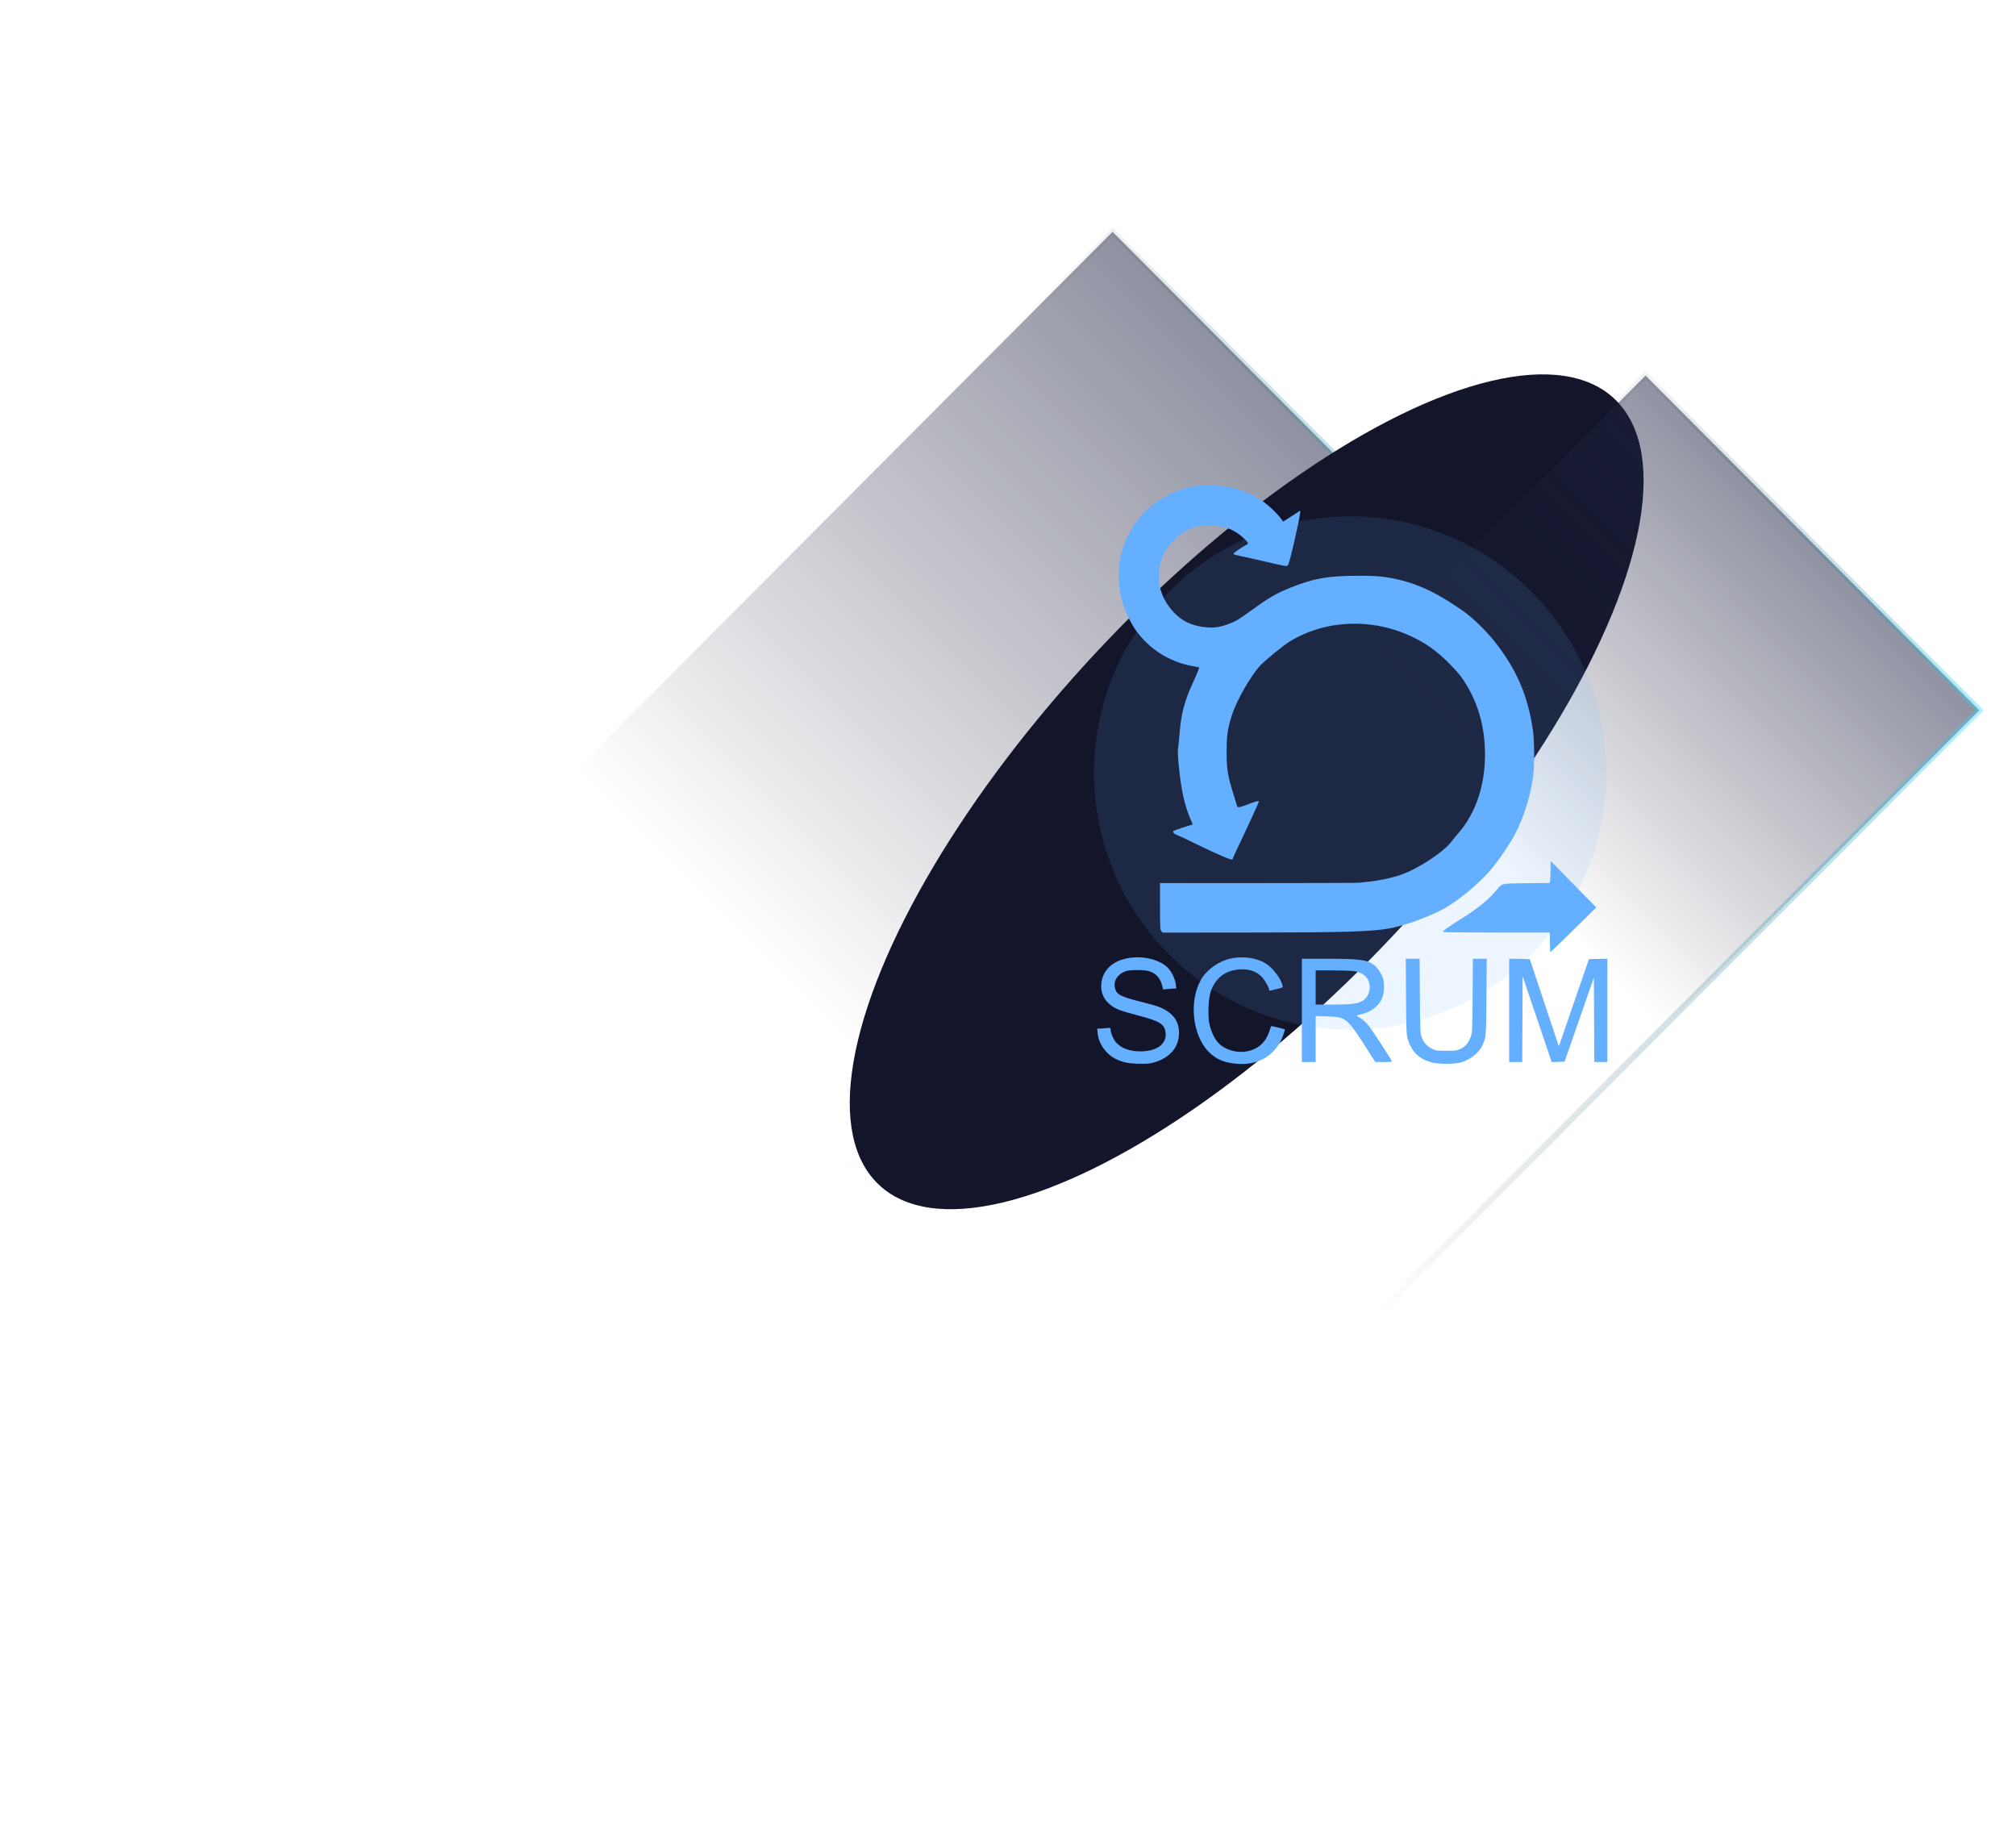
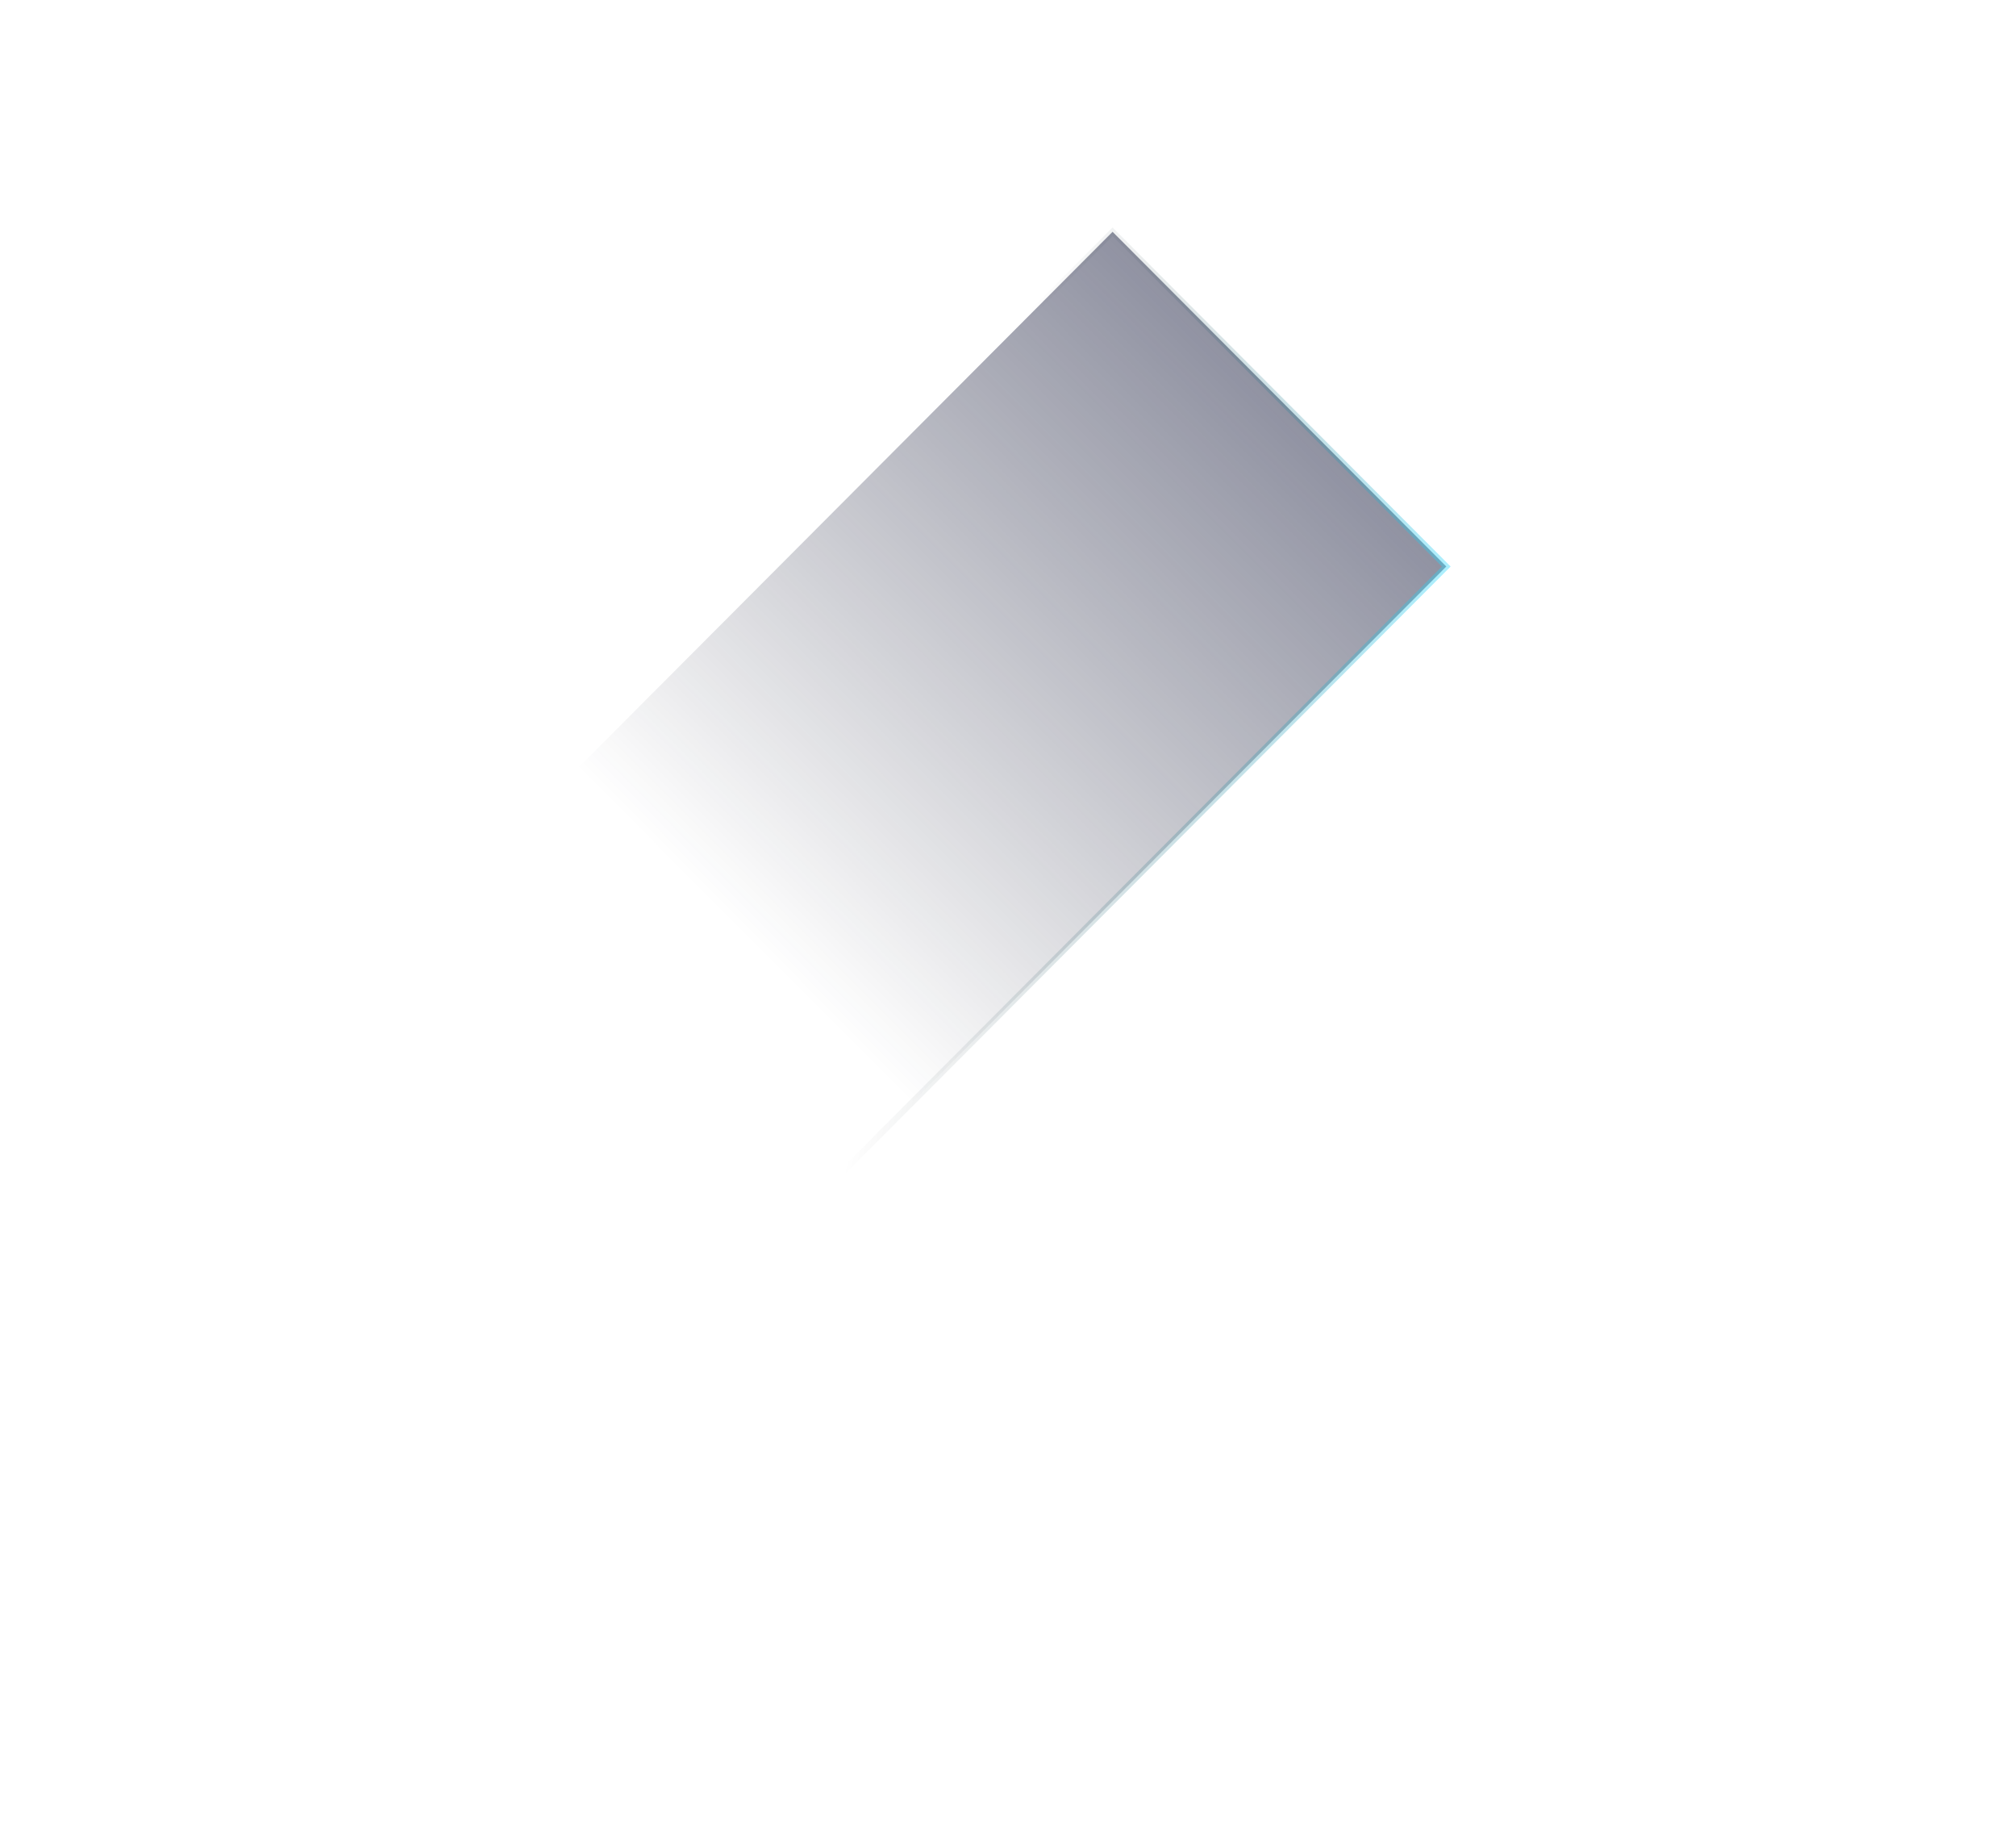
<svg xmlns="http://www.w3.org/2000/svg" width="328" height="297" viewBox="0 0 328 297" fill="none">
  <rect y="0.708" width="76.904" height="254.426" transform="matrix(0.706 0.708 -0.706 0.708 181.514 37.207)" fill="url(#paint0_linear_3_3499)" fill-opacity="0.5" stroke="url(#paint1_linear_3_3499)" />
  <g filter="url(#filter0_f_3_3499)">
-     <ellipse cx="33.363" cy="87.588" rx="33.363" ry="87.588" transform="matrix(0.729 0.685 -0.683 0.73 238.333 42.009)" fill="#13162B" />
-   </g>
-   <rect y="0.708" width="76.904" height="254.426" transform="matrix(0.706 0.708 -0.706 0.708 268.228 60.592)" fill="url(#paint2_linear_3_3499)" fill-opacity="0.5" stroke="url(#paint3_linear_3_3499)" />
+     </g>
  <g opacity="0.12" filter="url(#filter1_f_3_3499)">
-     <ellipse cx="219.667" cy="125.745" rx="41.667" ry="41.745" fill="#64AFFF" />
-   </g>
-   <path fill-rule="evenodd" clip-rule="evenodd" d="M194.346 79.095C189.7 79.914 185.716 82.821 183.617 86.925C181.881 90.318 181.537 94.224 182.638 98.031C183.007 99.306 184.009 101.42 184.724 102.43C186.945 105.566 190.193 107.643 193.975 108.346C194.574 108.457 195.078 108.557 195.095 108.567C195.163 108.608 194.753 109.615 194.056 111.118C192.746 113.944 192.178 116.091 191.93 119.156C191.859 120.034 191.748 121.153 191.684 121.643C191.59 122.371 191.624 123.054 191.87 125.371C192.239 128.845 192.812 131.273 193.779 133.463C193.934 133.815 194.047 134.11 194.03 134.119C194.013 134.128 193.626 134.247 193.17 134.384C192.715 134.521 191.985 134.764 191.549 134.923C190.788 135.202 190.763 135.224 190.928 135.459C191.023 135.594 191.296 135.769 191.535 135.848C191.775 135.927 193.146 136.571 194.582 137.279C197.162 138.55 199.609 139.635 200.241 139.79C200.476 139.847 200.567 139.824 200.567 139.709C200.567 139.62 200.839 138.994 201.171 138.316C202.107 136.406 204.827 130.511 204.827 130.391C204.827 130.227 204.152 130.393 203.111 130.814C202.59 131.025 201.976 131.23 201.745 131.271C201.341 131.343 201.322 131.33 201.2 130.901C201.13 130.657 200.852 129.738 200.582 128.859C199.727 126.077 199.564 125.01 199.567 122.232C199.571 119.55 199.737 118.45 200.479 116.196C201.248 113.858 203.461 109.993 204.995 108.306C205.773 107.45 208.82 104.967 209.884 104.321C215.715 100.784 223.329 100.505 229.771 103.593C232.168 104.742 233.924 106.022 235.966 108.109C237.355 109.53 237.887 110.209 238.716 111.618C240.537 114.717 241.483 118.123 241.596 121.995C241.754 127.373 240.204 132.204 237.243 135.563C236.908 135.944 236.431 136.526 236.184 136.857C234.832 138.673 230.488 141.486 227.608 142.414C226.276 142.842 224.274 143.258 222.815 143.409C222.132 143.48 221.333 143.564 221.04 143.597C220.747 143.629 213.358 143.654 204.62 143.653L188.732 143.65V147.425C188.732 150.844 188.752 151.224 188.94 151.454L189.147 151.71L202.519 151.702C218.408 151.694 223.124 151.561 225.992 151.039C228.426 150.596 231.941 149.354 234.59 148.002C236.979 146.782 240.686 143.724 242.703 141.309C243.921 139.85 245.849 136.987 246.542 135.608C248.038 132.628 249.051 129.315 249.457 126.078C249.676 124.33 249.644 120.462 249.396 118.741C248.594 113.172 246.714 108.827 243.175 104.362C241.745 102.558 239.559 100.44 238.022 99.371C233.212 96.025 229.764 94.528 225.347 93.869C224.273 93.708 223.225 93.659 220.922 93.663C216.068 93.67 213.762 94.073 210.039 95.566C207.659 96.52 206.562 97.149 203.762 99.17C201.577 100.747 201.059 101.066 200.092 101.431C198.597 101.995 197.664 102.156 196.447 102.06C193.789 101.848 191.977 100.924 190.44 98.995C189.663 98.02 189.214 97.17 188.832 95.955C188.442 94.711 188.443 92.735 188.835 91.462C189.308 89.93 189.858 89.027 191.036 87.85C192.815 86.072 194.681 85.346 197.187 85.456C198.828 85.529 200.063 85.906 201.296 86.71C202.083 87.224 203.052 88.159 203.052 88.404C203.052 88.455 202.879 88.586 202.667 88.693C201.939 89.063 200.685 89.942 200.685 90.084C200.685 90.164 201.027 90.289 201.484 90.375C201.923 90.458 203.656 90.845 205.334 91.235C209.773 92.267 209.432 92.227 209.633 91.746C209.96 90.964 211.202 85.56 211.517 83.548C211.583 83.128 211.568 83.049 211.438 83.128C211.349 83.182 210.904 83.474 210.448 83.776C209.993 84.079 209.426 84.442 209.188 84.583L208.756 84.84L208.335 84.266C208.103 83.951 207.499 83.296 206.992 82.813C205.137 81.042 202.939 79.89 200.212 79.256C198.865 78.944 195.698 78.856 194.346 79.095ZM252.281 141.404C252.281 142.152 252.248 142.96 252.208 143.199L252.136 143.634L248.452 143.673C244.277 143.716 244.378 143.695 243.575 144.68C242.26 146.293 240.52 147.716 237.649 149.525C235.559 150.843 234.768 151.41 234.768 151.591C234.768 151.655 238.278 151.699 243.466 151.699H252.164V153.307C252.164 154.191 252.211 154.896 252.267 154.875C252.324 154.853 254.021 153.211 256.038 151.226L259.707 147.616L255.995 143.83L252.283 140.043L252.281 141.404ZM183.25 155.915C180.828 156.435 179.326 157.982 179.173 160.113C179.036 162.038 180.154 163.564 182.283 164.356C182.673 164.501 184.005 164.883 185.241 165.204C188.787 166.124 189.55 166.63 189.652 168.13C189.773 169.899 188.117 171.048 185.478 171.028C183.732 171.015 182.409 170.512 181.55 169.534C181.151 169.079 180.685 167.971 180.685 167.477C180.685 167.17 180.682 167.169 179.958 167.244C179.558 167.286 179.071 167.32 178.876 167.32H178.521L178.595 168.119C178.748 169.775 179.969 171.492 181.544 172.268C182.682 172.828 183.712 173.031 185.478 173.044C186.77 173.053 187.158 173.011 187.904 172.782C190.411 172.01 191.821 170.301 191.826 168.027C191.83 166.47 191.2 165.32 189.879 164.466C188.953 163.867 188.255 163.618 185.748 162.991C182.332 162.137 181.67 161.795 181.406 160.747C181.116 159.593 181.782 158.499 183.074 158.009C183.84 157.719 186.218 157.722 187.057 158.014C188.15 158.395 188.781 159.131 189.1 160.396L189.241 160.96L189.951 160.886C190.341 160.845 190.82 160.812 191.015 160.812H191.369L191.299 160.137C191.202 159.191 190.533 157.881 189.833 157.265C188.352 155.961 185.634 155.404 183.25 155.915ZM200.271 155.917C198.335 156.326 196.402 157.676 195.445 159.289C193.396 162.743 193.983 168.424 196.667 171.118C197.898 172.354 199.269 172.914 201.421 173.061C205.048 173.308 207.9 171.379 208.898 168.002L209.063 167.441L208.632 167.329C206.921 166.885 206.824 166.867 206.778 167.004C206.358 168.248 206.183 168.651 205.832 169.179C204.502 171.183 201.436 171.721 199.111 170.358C198.06 169.743 197.351 168.678 196.876 167.002C196.662 166.247 196.613 165.774 196.613 164.421C196.613 161.881 197.058 160.432 198.214 159.21C198.994 158.386 199.95 157.916 201.2 157.743C202.897 157.509 204.277 157.888 205.242 158.853C205.745 159.356 206.484 160.652 206.484 161.032C206.484 161.142 206.57 161.172 206.75 161.124C206.897 161.086 207.406 160.963 207.881 160.851C208.713 160.654 208.744 160.635 208.676 160.344C208.377 159.067 206.916 157.232 205.666 156.566C204.175 155.771 202.127 155.525 200.271 155.917ZM211.809 164.362V172.764H212.934H214.058V169.018V165.272L215.967 165.343C219.112 165.46 219.132 165.478 222.959 171.511L223.754 172.764H225.132C226.186 172.764 226.496 172.729 226.452 172.616C226.312 172.258 223.319 167.664 222.794 167C222.193 166.242 221.599 165.716 220.981 165.394C220.59 165.19 220.602 165.181 221.566 164.957C223.019 164.618 224.166 163.766 224.782 162.568C225.211 161.734 225.317 160.109 225.007 159.137C224.736 158.291 224.069 157.321 223.476 156.913C222.308 156.109 221.119 155.962 215.803 155.96L211.809 155.959V164.362ZM228.761 162.084C228.798 167.456 228.828 168.295 229.008 168.918C229.634 171.088 230.837 172.266 233.017 172.846C234.113 173.138 236.688 173.111 237.752 172.797C239.245 172.355 240.576 171.308 241.144 170.129C241.782 168.804 241.795 168.656 241.84 162.084L241.882 155.959H240.759H239.636L239.593 161.906C239.553 167.646 239.542 167.88 239.293 168.627C238.967 169.603 238.392 170.282 237.584 170.646C237.02 170.899 236.791 170.928 235.292 170.929C233.674 170.93 233.608 170.92 232.931 170.574C232.118 170.158 231.556 169.492 231.256 168.587C231.074 168.043 231.046 167.273 231.009 161.965L230.967 155.959H229.843H228.719L228.761 162.084ZM245.537 164.359V172.764H246.601H247.665L247.696 165.777L247.727 158.79L250.093 165.78L252.46 172.77L253.507 172.737L254.554 172.705L256.939 165.859L259.324 159.014L259.355 165.889L259.385 172.764H260.449H261.514V164.358V155.952L260.017 155.985L258.521 156.019L256.25 162.587C255 166.199 253.898 169.394 253.801 169.687L253.624 170.22L251.257 163.119L248.891 156.019L247.214 155.986L245.537 155.953V164.359ZM220.33 157.979C221.719 158.205 222.596 158.936 222.805 160.044C223.031 161.241 222.481 162.446 221.495 162.92C220.693 163.305 219.656 163.413 216.75 163.414L214.058 163.415V160.634V157.853L216.809 157.854C218.323 157.854 219.907 157.911 220.33 157.979Z" fill="#64AFFF" />
+     </g>
  <defs>
    <filter id="filter0_f_3_3499" x="78.211" y="0.874" width="249.214" height="255.873" filterUnits="userSpaceOnUse" color-interpolation-filters="sRGB">
      <feFlood flood-opacity="0" result="BackgroundImageFix" />
      <feBlend mode="normal" in="SourceGraphic" in2="BackgroundImageFix" result="shape" />
      <feGaussianBlur stdDeviation="30" result="effect1_foregroundBlur_3_3499" />
    </filter>
    <filter id="filter1_f_3_3499" x="148" y="54" width="143.333" height="143.491" filterUnits="userSpaceOnUse" color-interpolation-filters="sRGB">
      <feFlood flood-opacity="0" result="BackgroundImageFix" />
      <feBlend mode="normal" in="SourceGraphic" in2="BackgroundImageFix" result="shape" />
      <feGaussianBlur stdDeviation="15" result="effect1_foregroundBlur_3_3499" />
    </filter>
    <linearGradient id="paint0_linear_3_3499" x1="38.952" y1="0" x2="38.952" y2="255.426" gradientUnits="userSpaceOnUse">
      <stop stop-color="#202444" />
      <stop offset="0.486" stop-color="#171A30" stop-opacity="0" />
    </linearGradient>
    <linearGradient id="paint1_linear_3_3499" x1="3.096" y1="111.343" x2="106.261" y2="44.867" gradientUnits="userSpaceOnUse">
      <stop offset="0.381" stop-opacity="0" />
      <stop offset="1" stop-color="#2ED8FD" stop-opacity="0.4" />
    </linearGradient>
    <linearGradient id="paint2_linear_3_3499" x1="38.952" y1="0" x2="38.952" y2="255.426" gradientUnits="userSpaceOnUse">
      <stop stop-color="#202444" />
      <stop offset="0.288" stop-color="#171A30" stop-opacity="0" />
    </linearGradient>
    <linearGradient id="paint3_linear_3_3499" x1="3.096" y1="111.343" x2="106.261" y2="44.867" gradientUnits="userSpaceOnUse">
      <stop offset="0.381" stop-opacity="0" />
      <stop offset="1" stop-color="#2ED8FD" stop-opacity="0.4" />
    </linearGradient>
  </defs>
</svg>